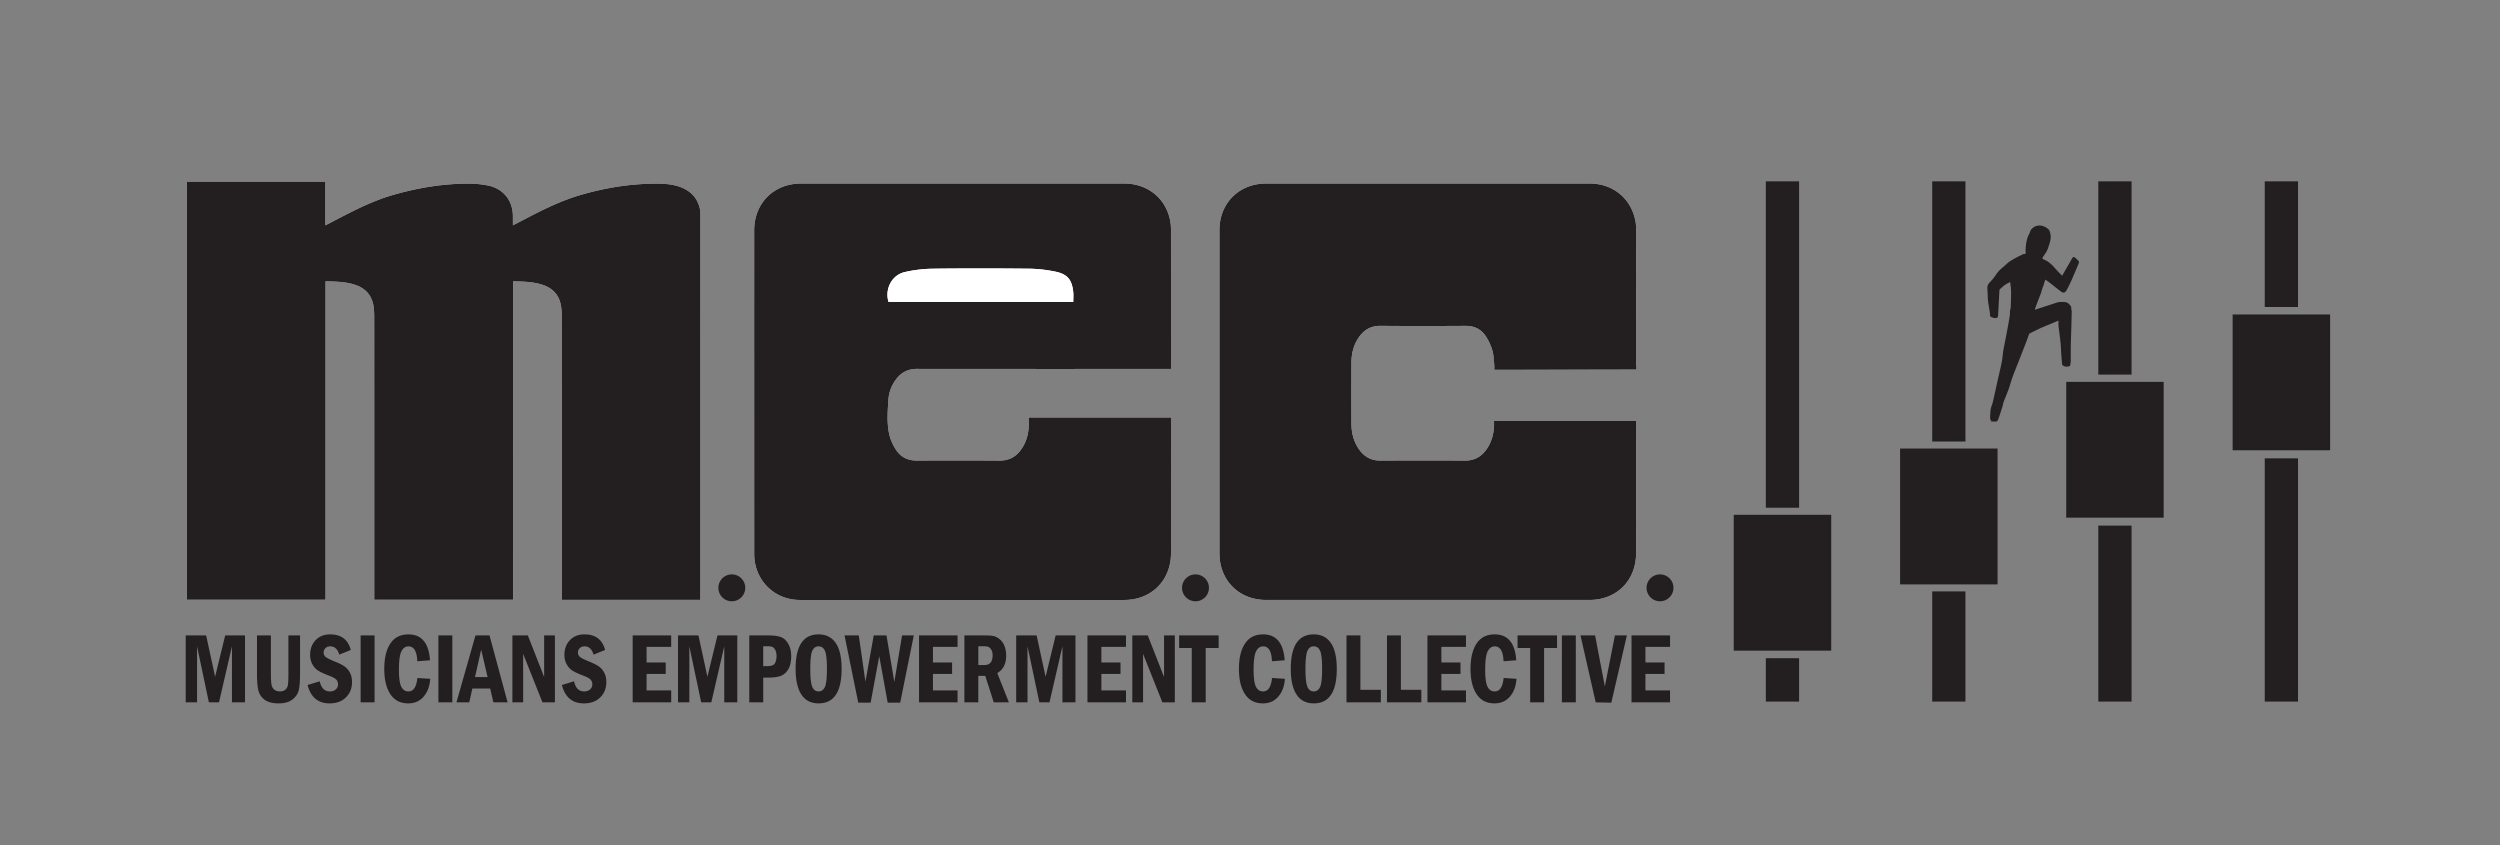
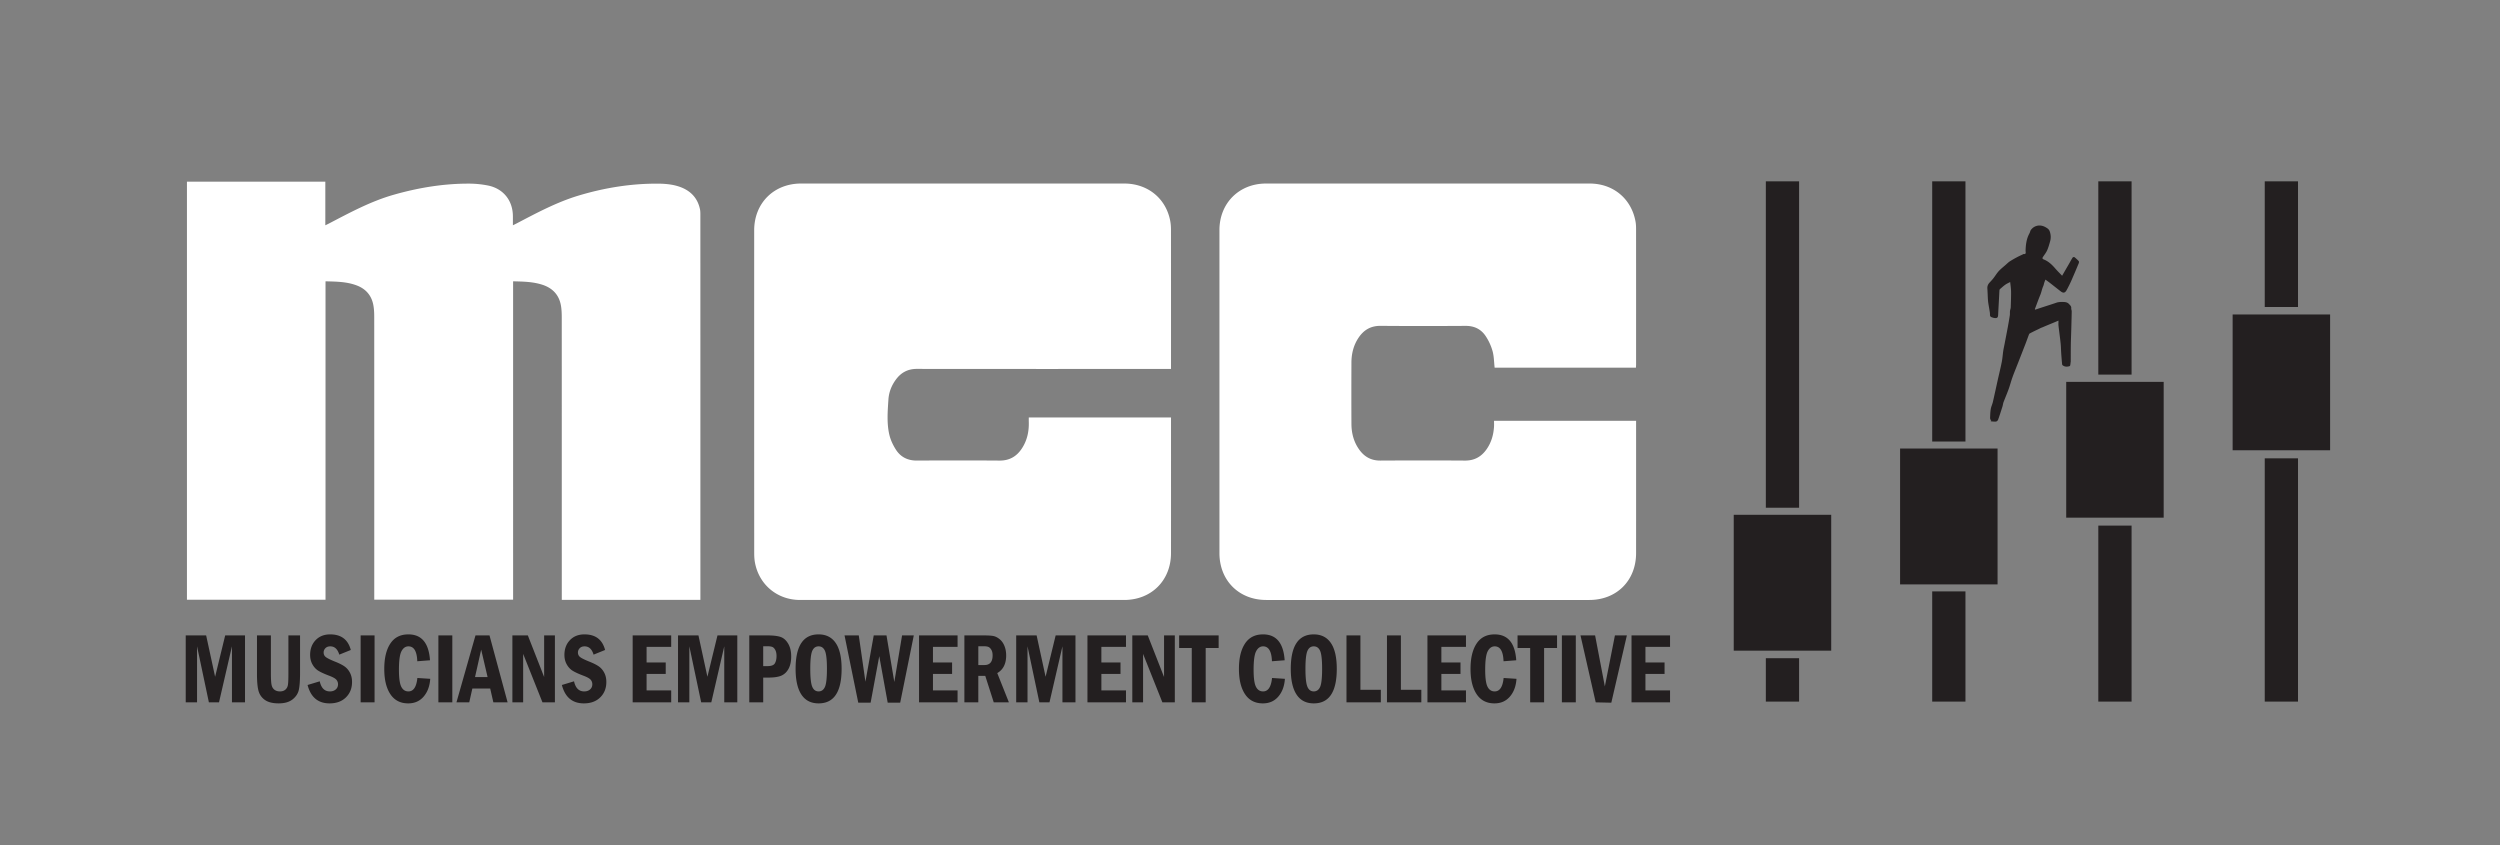
<svg xmlns="http://www.w3.org/2000/svg" width="889.956" height="300.936" viewBox="0 0 667.467 225.702">
  <rect x="0" y="0" width="667.467" height="225.702" fill="#808080" stroke="none" />
  <g data-name="Layer 1">
    <clipPath id="a">
      <path transform="matrix(1 0 0 -1 0 225.702)" d="M0 225.702h667.467V0H0z" />
    </clipPath>
    <path d="M480.334 135.552h-8.879V48.409h8.879zM480.334 187.314h-8.879v-11.577h8.879zM488.908 173.713h-26.026v-36.265h26.026zM524.752 117.881h-8.88V48.409h8.88zM524.752 187.314h-8.88v-29.416h8.88zM533.323 156.024h-26.026V119.76h26.026zM569.104 100.008h-8.883V48.409h8.883zM569.104 187.314h-8.883v-46.988h8.883zM577.674 138.209H551.65v-36.263h26.024zM613.537 81.971h-8.88V48.409h8.88zM613.537 187.314h-8.88v-64.946h8.88zM622.11 120.219h-26.026V83.955h26.026z" fill="#231f20" fill-rule="evenodd" />
    <clipPath id="b">
      <path transform="matrix(1 0 0 -1 0 225.702)" d="M0 225.702h667.467V0H0z" />
    </clipPath>
    <g clip-path="url(#b)">
      <path d="M550.557 73.618c.645-1.118 1.273-2.196 1.895-3.272.302-.531.589-1.077.922-1.589.068-.1.383-.173.463-.108.415.322.805.679 1.157 1.064.092.105.079.384.015.539a215.948 215.948 0 0 1-1.976 4.649 31.064 31.064 0 0 1-1.294 2.596c-.426.749-.885.806-1.57.281-.984-.762-1.96-1.541-2.947-2.309-.352-.269-.714-.522-1.121-.822-.147.384-.33.846-.397 1.152-.045.222-.132.47-.214.659-.314.71-.442 1.523-.73 2.212-.534 1.275-.988 2.579-1.481 3.872.034.043.067.089.1.134 2.032-.687 3.682-1.19 5.708-1.873.089-.054.334-.09.472-.117.156-.019.24-.034.395-.052.19-.021.374-.01.569-.012.67-.006 1.374.005 1.848.527.278.304.676.601.624 1.142-.025.276.127.566.125.848-.028 1.698-.08 3.398-.125 5.097-.032 1.216-.091 2.428-.11 3.644-.025 1.56-.017 3.12-.025 4.682 0 .016 0 .033-.006.049-.084.395-.07 1.064-.271 1.134-.582.202-1.256.24-1.822-.171a.53.53 0 0 1-.204-.311c-.094-1.009-.181-2.02-.246-3.029-.061-.861-.061-1.728-.152-2.585-.165-1.563-.388-3.124-.565-4.685-.045-.414-.007-.837-.007-1.366-1.557.67-2.792 1.151-4.284 1.793-.121.051-.31.109-.486.193-.284.147-.498.259-.656.333-.76.35-1.5.713-2.263 1.124-.106.057-.173.219-.222.343-.308.817-.598 1.644-.912 2.46-.68 1.755-1.37 3.509-2.055 5.261-.47 1.211-.972 2.411-1.41 3.632-.38 1.056-.652 2.148-1.035 3.2-.42 1.161-.914 2.292-1.35 3.445-.134.358-.163.757-.275 1.123-.373 1.185-.745 2.367-1.163 3.536-.078.215-.351.481-.56.51-.444.054-.913-.032-1.426-.062.082-.123.136-.195.184-.266-.044.015-.086.024-.135.038-.072-.216-.215-.432-.208-.643.024-.801.043-1.609.172-2.396.116-.66.42-1.279.575-1.937.425-1.834.814-3.678 1.223-5.518.38-1.713.804-3.42 1.146-5.139.19-.956.249-1.94.387-2.906.085-.59.225-1.173.337-1.758.293-1.539.597-3.078.883-4.617.193-1.047.375-2.097.536-3.146.057-.382.007-.782.05-1.166.038-.328.184-.646.198-.974.055-1.409.105-2.822.088-4.233-.01-.828-.146-1.655-.235-2.531-.433.232-.895.425-1.292.706-.498.353-.95.771-1.417 1.171a.496.496 0 0 0-.151.274c-.046.694-.077 1.391-.115 2.086-.076 1.51-.168 3.024-.241 4.535-.035.697-.228.907-.92.843-.27-.025-.538-.117-.795-.206-.35-.121-.48-.357-.464-.749.012-.429-.094-.862-.156-1.293-.12-.785-.292-1.563-.363-2.349-.094-1.078-.093-2.165-.175-3.245-.052-.653.162-1.17.599-1.633.347-.375.708-.752 1.02-1.158.49-.626.894-1.321 1.427-1.902.573-.618 1.247-1.139 1.878-1.695.35-.31.685-.651 1.075-.906a28.293 28.293 0 0 1 1.969-1.131c.524-.279 1.074-.52 1.607-.775.03-.014.054-.06.076-.056.818.126.54-.523.549-.857.048-1.63.236-3.215 1.046-4.672.155-.277.186-.633.367-.883.89-1.216 2.436-1.55 3.844-.782.534.293.99.582 1.192 1.154.303.863.358 1.758.108 2.647-.232.811-.453 1.635-.794 2.401-.284.639-.735 1.203-1.13 1.79-.187.282-.157.513.149.632 1.32.505 2.285 1.439 3.18 2.482.559.645 1.17 1.237 1.793 1.892" fill="#231f20" fill-rule="evenodd" />
    </g>
    <clipPath id="c">
      <path transform="matrix(1 0 0 -1 0 225.702)" d="M0 225.702h667.467V0H0z" />
    </clipPath>
    <g clip-path="url(#c)">
-       <path d="M198.976 156.945a3.59 3.59 0 1 1-7.18.001 3.59 3.59 0 0 1 7.18 0M322.772 156.945a3.59 3.59 0 1 1-7.18.001 3.59 3.59 0 0 1 7.18 0M446.794 156.945a3.59 3.59 0 1 1-7.181.001 3.59 3.59 0 0 1 7.18 0" fill="#231f20" />
      <path d="M436.775 98.154c.017-.345.04-.607.04-.872.002-11.978.004-23.956-.004-35.934 0-.683-.008-1.377-.12-2.048-1.048-6.188-5.93-10.297-12.262-10.298-28.813-.006-57.628-.007-86.44.001-7.176.003-12.412 5.255-12.413 12.414v86.262c0 7.3 5.2 12.505 12.487 12.505h86.262c7.303 0 12.482-5.17 12.49-12.495.01-11.472.002-22.945.002-34.416v-.917h-37.93c0 .58.03 1.087-.005 1.591-.138 2.148-.71 4.162-1.948 5.95-1.398 2.021-3.263 3.087-5.8 3.071-7.538-.049-15.075-.043-22.613-.002-2.386.012-4.19-.964-5.56-2.839-1.515-2.07-2.135-4.44-2.146-6.968-.027-5.452-.023-10.905-.002-16.358.01-2.367.555-4.608 1.885-6.603 1.4-2.099 3.27-3.224 5.902-3.2 7.566.066 15.134.052 22.701.006 2.291-.015 4.105.863 5.332 2.697a14.224 14.224 0 0 1 1.852 4.01c.395 1.403.388 2.92.563 4.443zm-124.13.354v-.856c0-12.129.004-24.256-.009-36.385-.002-.8-.066-1.613-.22-2.397-1.18-5.963-6.036-9.868-12.268-9.869-28.755-.004-57.51-.004-86.266 0-7.28.001-12.522 5.232-12.524 12.506-.006 28.725-.004 57.451.007 86.176 0 .89.055 1.795.226 2.664 1.158 5.868 6.022 9.836 12.011 9.836 28.844.003 57.69.002 86.534.001 7.277 0 12.502-5.217 12.507-12.507.008-11.74.002-23.48.002-35.22v-.998H274.67c0 .406-.01.758.002 1.108.088 2.564-.416 4.98-1.835 7.15-1.403 2.144-3.32 3.273-5.972 3.253-7.359-.055-14.718-.046-22.077-.004-2.422.014-4.324-.929-5.592-2.913-.769-1.206-1.422-2.575-1.747-3.96-.728-3.102-.456-6.282-.252-9.428.124-1.933.82-3.716 1.97-5.29 1.386-1.9 3.192-2.888 5.624-2.885 22.2.03 44.4.018 66.6.018zm-125.65 61.656v-.955c0-33.942 0-67.882-.005-101.823 0-.505 0-1.02-.102-1.51-.742-3.528-3.15-5.462-6.442-6.313-1.623-.419-3.36-.532-5.047-.533-7.106-.008-14.07 1.132-20.853 3.164-5.837 1.748-11.209 4.63-16.59 7.446-.302.16-.609.305-1.02.51v-2.387c-.003-4.22-2.554-7.43-6.702-8.243a26.181 26.181 0 0 0-4.876-.493c-6.897-.03-13.658 1.091-20.259 2.974-6.065 1.73-11.617 4.724-17.186 7.63-.304.16-.614.306-1.056.526V48.51H49.912v111.61H86.91V75.107c2.89.077 5.69.091 8.356 1.11 2.45.934 3.956 2.715 4.421 5.291.19 1.047.227 2.134.227 3.203.011 24.763.008 49.525.008 74.29v1.112h37.07V75.107c2.682.065 5.272.103 7.772.904 2.724.873 4.477 2.674 4.99 5.523.188 1.048.226 2.134.226 3.203.011 24.763.008 49.525.008 74.29v1.137z" fill="#fff" fill-rule="evenodd" />
-       <path d="M186.995 160.164h-37.006v-1.137c0-24.764.003-49.527-.01-74.29 0-1.07-.036-2.155-.225-3.202-.512-2.85-2.265-4.651-4.99-5.523-2.5-.802-5.09-.84-7.772-.905v85.006h-37.07V159c0-24.764.004-49.526-.008-74.29 0-1.068-.036-2.154-.227-3.201-.464-2.576-1.97-4.358-4.42-5.293-2.667-1.017-5.467-1.032-8.356-1.11v85.014h-37V48.51h36.947v11.647c.442-.22.752-.367 1.055-.526 5.569-2.906 11.122-5.9 17.186-7.63 6.602-1.883 13.362-3.004 20.26-2.974 1.627.009 3.279.18 4.876.493 4.148.813 6.698 4.023 6.7 8.244v2.386c.413-.205.72-.351 1.022-.51 5.38-2.816 10.752-5.698 16.589-7.446 6.784-2.032 13.748-3.172 20.854-3.164 1.686 0 3.424.114 5.047.533 3.29.85 5.7 2.785 6.442 6.312.102.49.102 1.006.102 1.51.004 33.942.004 67.883.004 101.824zM286.55 80.603c0-.937.074-1.8-.014-2.646-.34-3.287-1.546-4.782-4.803-5.441-2.292-.464-4.658-.75-6.995-.775-8.577-.09-17.156-.102-25.733.004a36.06 36.06 0 0 0-7.425.892c-3.473.78-5.398 4.51-4.36 7.966zm26.095 17.906h-1.256c-22.2 0-44.398.01-66.598-.018-2.432-.004-4.238.984-5.624 2.883-1.15 1.576-1.846 3.358-1.971 5.29-.203 3.147-.476 6.327.253 9.428.325 1.386.977 2.756 1.747 3.962 1.267 1.983 3.169 2.926 5.592 2.912a1657.67 1657.67 0 0 1 22.076.005c2.65.019 4.569-1.11 5.973-3.255 1.419-2.17 1.923-4.585 1.834-7.15-.012-.35-.002-.701-.002-1.107h37.976v.998c0 11.74.007 23.48-.002 35.22-.005 7.29-5.23 12.508-12.507 12.508l-86.533-.001c-5.99 0-10.853-3.97-12.011-9.836-.172-.87-.227-1.776-.227-2.664-.01-28.726-.012-57.452-.006-86.177.002-7.274 5.242-12.505 12.524-12.506 28.755-.003 57.51-.003 86.265 0 6.233 0 11.088 3.906 12.267 9.87.156.783.219 1.597.22 2.397.014 12.128.01 24.255.01 36.384zM436.821 98.595c-12.66 0-25.26.085-37.764.085-.175-1.523-.176-3.566-.572-4.969a14.197 14.197 0 0 0-1.852-4.01c-1.227-1.834-3.04-2.71-5.332-2.697-7.567.046-15.135.06-22.7-.007-2.633-.023-4.504 1.102-5.903 3.201-1.33 1.995-1.875 4.236-1.885 6.604-.02 5.452-.025 10.905.002 16.357.011 2.527.631 4.897 2.145 6.968 1.371 1.875 3.175 2.851 5.561 2.84 7.538-.04 15.075-.048 22.612.002 2.538.015 4.403-1.05 5.801-3.072 1.238-1.788 1.81-3.802 1.95-5.95.032-.504.002-1.012.002-1.59h37.931v.916c0 11.471.008 22.944-.003 34.416-.007 7.325-5.186 12.495-12.489 12.495h-86.262c-7.288 0-12.487-5.206-12.487-12.505V61.417c.001-7.158 5.237-12.41 12.412-12.414 28.813-.008 57.628-.007 86.441 0 6.331 0 11.214 4.11 12.261 10.297.113.671.121 1.365.121 2.048.008 11.978.006 23.956.004 35.935 0 .264.023.967.006 1.312" fill="#231f20" fill-rule="evenodd" />
      <path d="M286.55 80.603h-49.33c-1.038-3.456.887-7.186 4.36-7.966a36.06 36.06 0 0 1 7.425-.892c8.577-.106 17.156-.094 25.733-.004 2.337.025 4.703.31 6.995.775 3.257.659 4.463 2.154 4.803 5.44.088.847.014 1.71.014 2.647" fill="#fff" fill-rule="evenodd" />
      <path d="M49.584 169.647h5.454l2.392 11.037 2.69-11.037h5.292v17.871h-3.483v-14.965l-3.458 14.965H55.77l-3.162-14.965v14.965h-3.023zM68.609 169.647h3.718v10.212c0 1.44.062 2.444.186 3.012.124.567.382.997.775 1.29.392.292.874.437 1.444.437.62 0 1.11-.16 1.475-.484.363-.322.586-.75.669-1.283.083-.533.124-1.523.124-2.972v-10.212h3.11v10.055c0 2.008-.11 3.505-.328 4.491-.22.986-.777 1.833-1.673 2.54-.896.707-2.13 1.06-3.7 1.06-1.47 0-2.627-.259-3.47-.779a4.271 4.271 0 0 1-1.797-2.186c-.355-.939-.533-2.595-.533-4.969zM93.657 173.536l-3.074 1.244c-.438-1.475-1.239-2.213-2.404-2.213-.545 0-.977.163-1.295.491a1.594 1.594 0 0 0-.477 1.146c0 .506.188.909.563 1.211.376.301 1.164.696 2.361 1.184 1.091.428 1.948.851 2.572 1.27.624.419 1.128.989 1.512 1.709.385.72.576 1.556.576 2.507 0 1.668-.543 3.036-1.629 4.104-1.087 1.07-2.543 1.605-4.369 1.605-3.065 0-5.024-1.637-5.875-4.91l3.247-.982c.397 1.798 1.302 2.697 2.715 2.697.644 0 1.167-.177 1.568-.531.4-.353.601-.818.601-1.393 0-.437-.14-.827-.422-1.172-.28-.345-.925-.709-1.933-1.094-1.298-.488-2.264-.932-2.9-1.328-.637-.398-1.16-.965-1.574-1.702-.414-.738-.62-1.578-.62-2.521 0-1.605.49-2.922 1.47-3.947.978-1.025 2.273-1.538 3.884-1.538 2.941 0 4.776 1.388 5.503 4.163M96.285 169.647h3.718v17.871h-3.718zM111.43 181.012l3.434.223c-.124 1.937-.707 3.515-1.748 4.732-1.04 1.218-2.417 1.827-4.127 1.827-2.082 0-3.669-.816-4.76-2.448-1.09-1.633-1.635-3.88-1.635-6.743 0-2.89.541-5.15 1.623-6.781 1.082-1.633 2.69-2.45 4.821-2.45 3.528 0 5.45 2.305 5.764 6.913l-3.396.262c-.092-2.653-.876-3.98-2.355-3.98-.777 0-1.395.428-1.853 1.284-.459.855-.688 2.514-.688 4.974 0 2.2.211 3.712.632 4.537.421.825 1.054 1.237 1.896 1.237 1.355 0 2.152-1.195 2.392-3.587M117.044 169.647h3.718v17.871h-3.718zM130.178 180.762l-1.71-7.32-1.64 7.32zm-3.23-11.115h3.742l4.834 17.871h-3.803l-.844-3.693h-4.765l-.83 3.694h-3.416zM136.8 169.647h4.127l4.351 11.103v-11.103h2.875v17.871h-3.322l-5.156-12.935v12.935H136.8zM161.551 173.536l-3.074 1.244c-.438-1.475-1.239-2.213-2.404-2.213-.545 0-.977.163-1.295.491a1.594 1.594 0 0 0-.477 1.146c0 .506.188.909.563 1.211.376.301 1.164.696 2.361 1.184 1.091.428 1.948.851 2.572 1.27.624.419 1.128.989 1.512 1.709.385.72.576 1.556.576 2.507 0 1.668-.543 3.036-1.629 4.104-1.087 1.07-2.543 1.605-4.369 1.605-3.065 0-5.024-1.637-5.875-4.91l3.247-.982c.397 1.798 1.302 2.697 2.715 2.697.644 0 1.167-.177 1.568-.531.4-.353.601-.818.601-1.393 0-.437-.14-.827-.422-1.172-.28-.345-.925-.709-1.933-1.094-1.298-.488-2.264-.932-2.9-1.328-.637-.398-1.16-.965-1.574-1.702-.414-.738-.62-1.578-.62-2.521 0-1.605.49-2.922 1.47-3.947.978-1.025 2.273-1.538 3.884-1.538 2.941 0 4.776 1.388 5.503 4.163M168.913 169.647H179.2v3.063h-6.569v4.151h5.107v3.063h-5.107v4.4h6.57v3.194h-10.288zM181.022 169.647h5.454l2.392 11.037 2.689-11.037h5.292v17.871h-3.482v-14.965l-3.458 14.965h-2.702l-3.161-14.965v14.965h-3.024zM203.765 172.54v5.304h1.153c1.016 0 1.67-.25 1.964-.748.293-.5.44-1.147.44-1.943 0-.674-.114-1.218-.341-1.634-.227-.416-.491-.682-.793-.801-.301-.117-.725-.177-1.27-.177zm-3.718-2.893h4.87c1.48 0 2.626.13 3.44.393.814.263 1.497.854 2.05 1.774.555.92.832 2.062.832 3.424 0 1.309-.224 2.392-.67 3.247-.446.856-1.064 1.473-1.852 1.853-.79.379-2.002.569-3.638.569h-1.314v6.612h-3.718zM220.782 178.576c0-2.408-.178-4.013-.533-4.811-.355-.798-.922-1.198-1.698-1.198-.77 0-1.331.402-1.686 1.204-.355.804-.532 2.406-.532 4.805 0 2.357.175 3.95.526 4.779.35.829.915 1.243 1.692 1.243.769 0 1.333-.396 1.692-1.191.359-.794.539-2.404.539-4.831m3.917 0c0 6.146-2.045 9.218-6.136 9.218-2.032 0-3.565-.784-4.598-2.351-1.033-1.566-1.55-3.855-1.55-6.867 0-6.136 2.046-9.203 6.136-9.203 2 0 3.524.767 4.573 2.304 1.05 1.536 1.575 3.836 1.575 6.899M225.479 169.647h3.804l1.776 12.36 2.216-12.36h3.408l2.088 12.432 2.069-12.432h3.131l-3.632 17.963h-3.334l-2.255-12.425-2.306 12.425h-3.297zM245.37 169.647h10.288v3.063h-6.57v4.151h5.108v3.063h-5.107v4.4h6.569v3.194H245.37zM261.198 172.54v5.016h1.636c1.454 0 2.18-.861 2.18-2.58 0-.593-.106-1.08-.321-1.46-.215-.38-.465-.637-.75-.772-.285-.136-.704-.203-1.258-.203zm-3.718-2.893h5.317c1.033 0 1.824.05 2.373.15.55.1 1.105.372 1.667.813.562.44 1.002 1.043 1.32 1.807.318.764.478 1.62.478 2.572 0 2.235-.794 3.806-2.38 4.713l3.11 7.817h-4.046l-2.263-7.07h-1.858v7.07h-3.718zM271.311 169.647h5.454l2.392 11.037 2.689-11.037h5.292v17.871h-3.482v-14.965l-3.458 14.965h-2.702l-3.161-14.965v14.965h-3.024zM290.336 169.647h10.287v3.063h-6.57v4.151h5.108v3.063h-5.107v4.4h6.569v3.194h-10.287zM302.309 169.647h4.127l4.35 11.103v-11.103h2.876v17.871h-3.322l-5.156-12.935v12.935h-2.875zM314.814 169.647h10.547V173h-3.458v14.52h-3.718v-14.52h-3.371zM339.614 181.012l3.434.223c-.124 1.937-.707 3.515-1.748 4.732-1.041 1.218-2.417 1.827-4.127 1.827-2.082 0-3.67-.816-4.76-2.448-1.091-1.633-1.635-3.88-1.635-6.743 0-2.89.54-5.15 1.623-6.781 1.082-1.633 2.69-2.45 4.82-2.45 3.529 0 5.45 2.305 5.765 6.913l-3.396.262c-.092-2.653-.876-3.98-2.355-3.98-.777 0-1.395.428-1.853 1.284-.46.855-.688 2.514-.688 4.974 0 2.2.21 3.712.632 4.537.42.825 1.054 1.237 1.896 1.237 1.355 0 2.152-1.195 2.392-3.587M352.987 178.576c0-2.408-.178-4.013-.533-4.811-.356-.798-.92-1.198-1.697-1.198-.769 0-1.332.402-1.686 1.204-.355.804-.533 2.406-.533 4.805 0 2.357.175 3.95.526 4.779.352.829.915 1.243 1.693 1.243.767 0 1.332-.396 1.691-1.191.36-.794.54-2.404.54-4.831m3.915 0c0 6.146-2.045 9.218-6.135 9.218-2.032 0-3.565-.784-4.598-2.351-1.033-1.566-1.549-3.855-1.549-6.867 0-6.136 2.045-9.203 6.136-9.203 2 0 3.523.767 4.573 2.304 1.05 1.536 1.573 3.836 1.573 6.899M359.494 169.647h3.72v14.52h5.452v3.351h-9.172zM370.302 169.647h3.719v14.52h5.453v3.351h-9.172zM381.108 169.647h10.287v3.063h-6.568v4.151h5.105v3.063h-5.105v4.4h6.568v3.194h-10.287zM401.447 181.012l3.434.223c-.124 1.937-.707 3.515-1.748 4.732-1.04 1.218-2.417 1.827-4.127 1.827-2.082 0-3.669-.816-4.759-2.448-1.09-1.633-1.637-3.88-1.637-6.743 0-2.89.541-5.15 1.624-6.781 1.082-1.633 2.69-2.45 4.821-2.45 3.528 0 5.45 2.305 5.763 6.913l-3.395.262c-.09-2.653-.876-3.98-2.355-3.98-.777 0-1.394.428-1.853 1.284-.458.855-.688 2.514-.688 4.974 0 2.2.211 3.712.632 4.537.422.825 1.054 1.237 1.896 1.237 1.355 0 2.153-1.195 2.392-3.587M405.165 169.647h10.548V173h-3.458v14.52h-3.719v-14.52h-3.371zM417.001 169.647h3.719v17.871h-3.719zM421.972 169.647h3.899l2.603 13.625 2.689-13.625h3.19L430.2 187.61l-4.165-.092zM435.593 169.647h10.287v3.063h-6.568v4.151h5.105v3.063h-5.105v4.4h6.568v3.194h-10.287z" fill="#231f20" />
    </g>
  </g>
</svg>